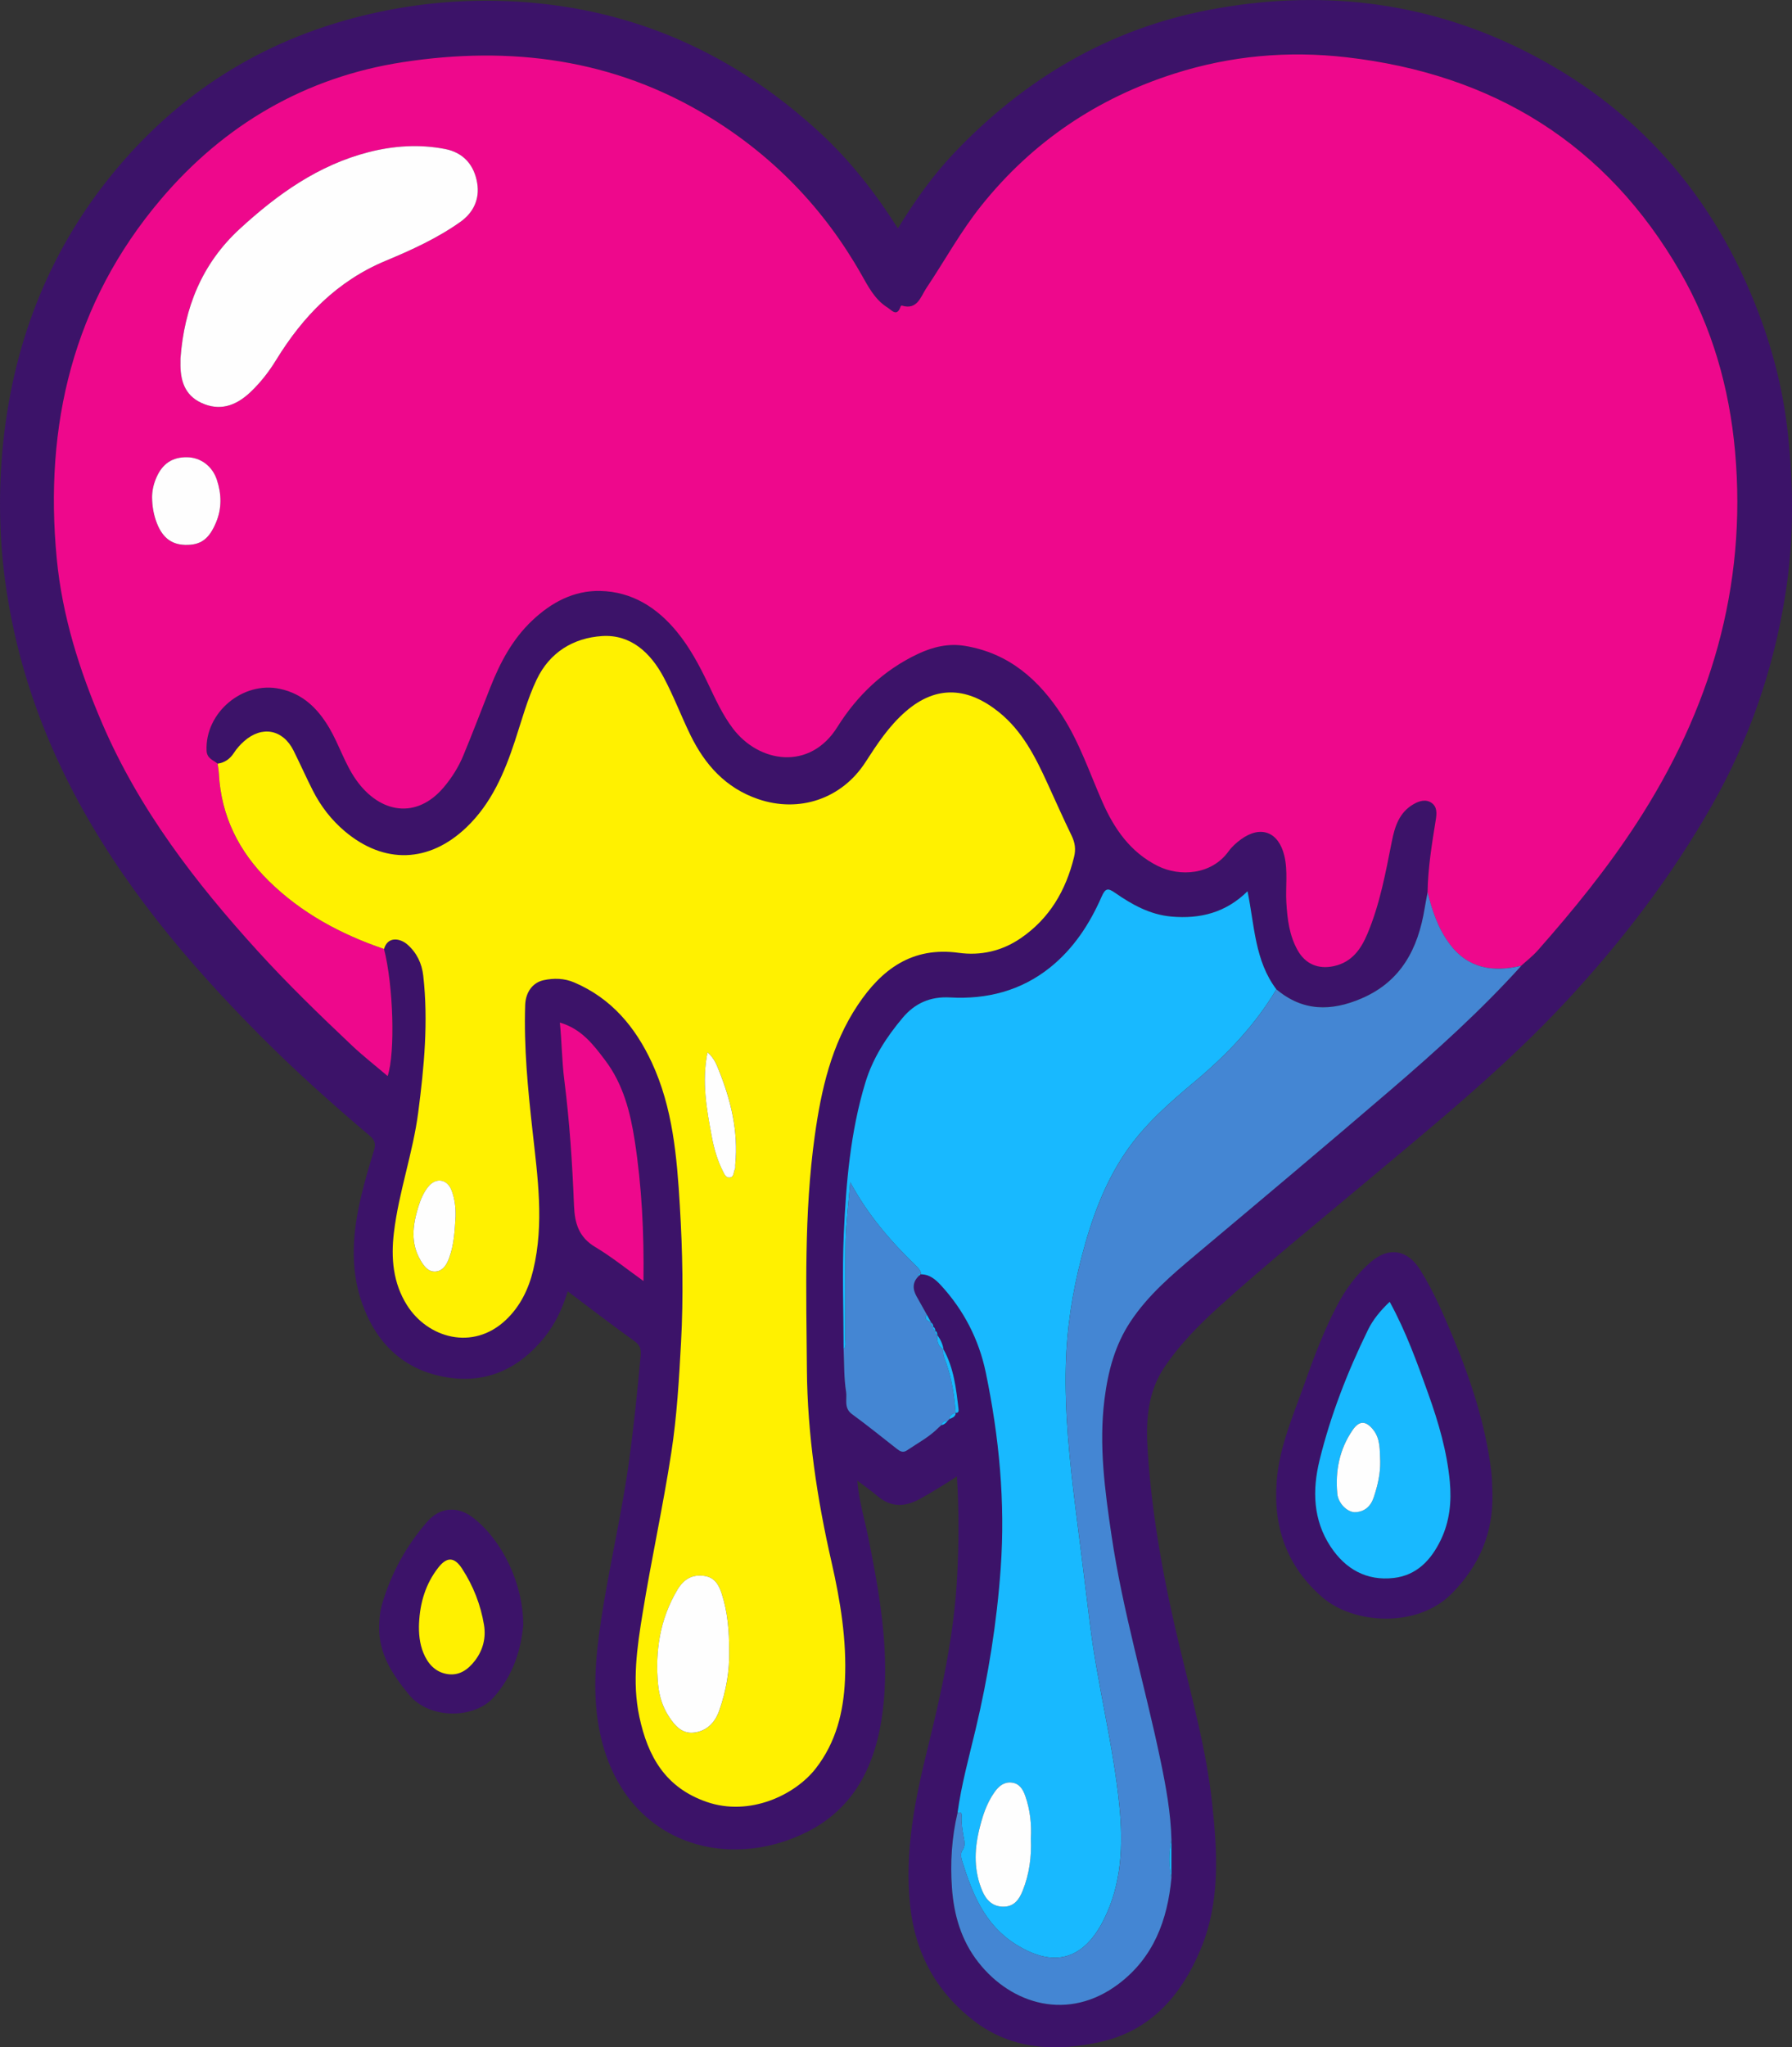
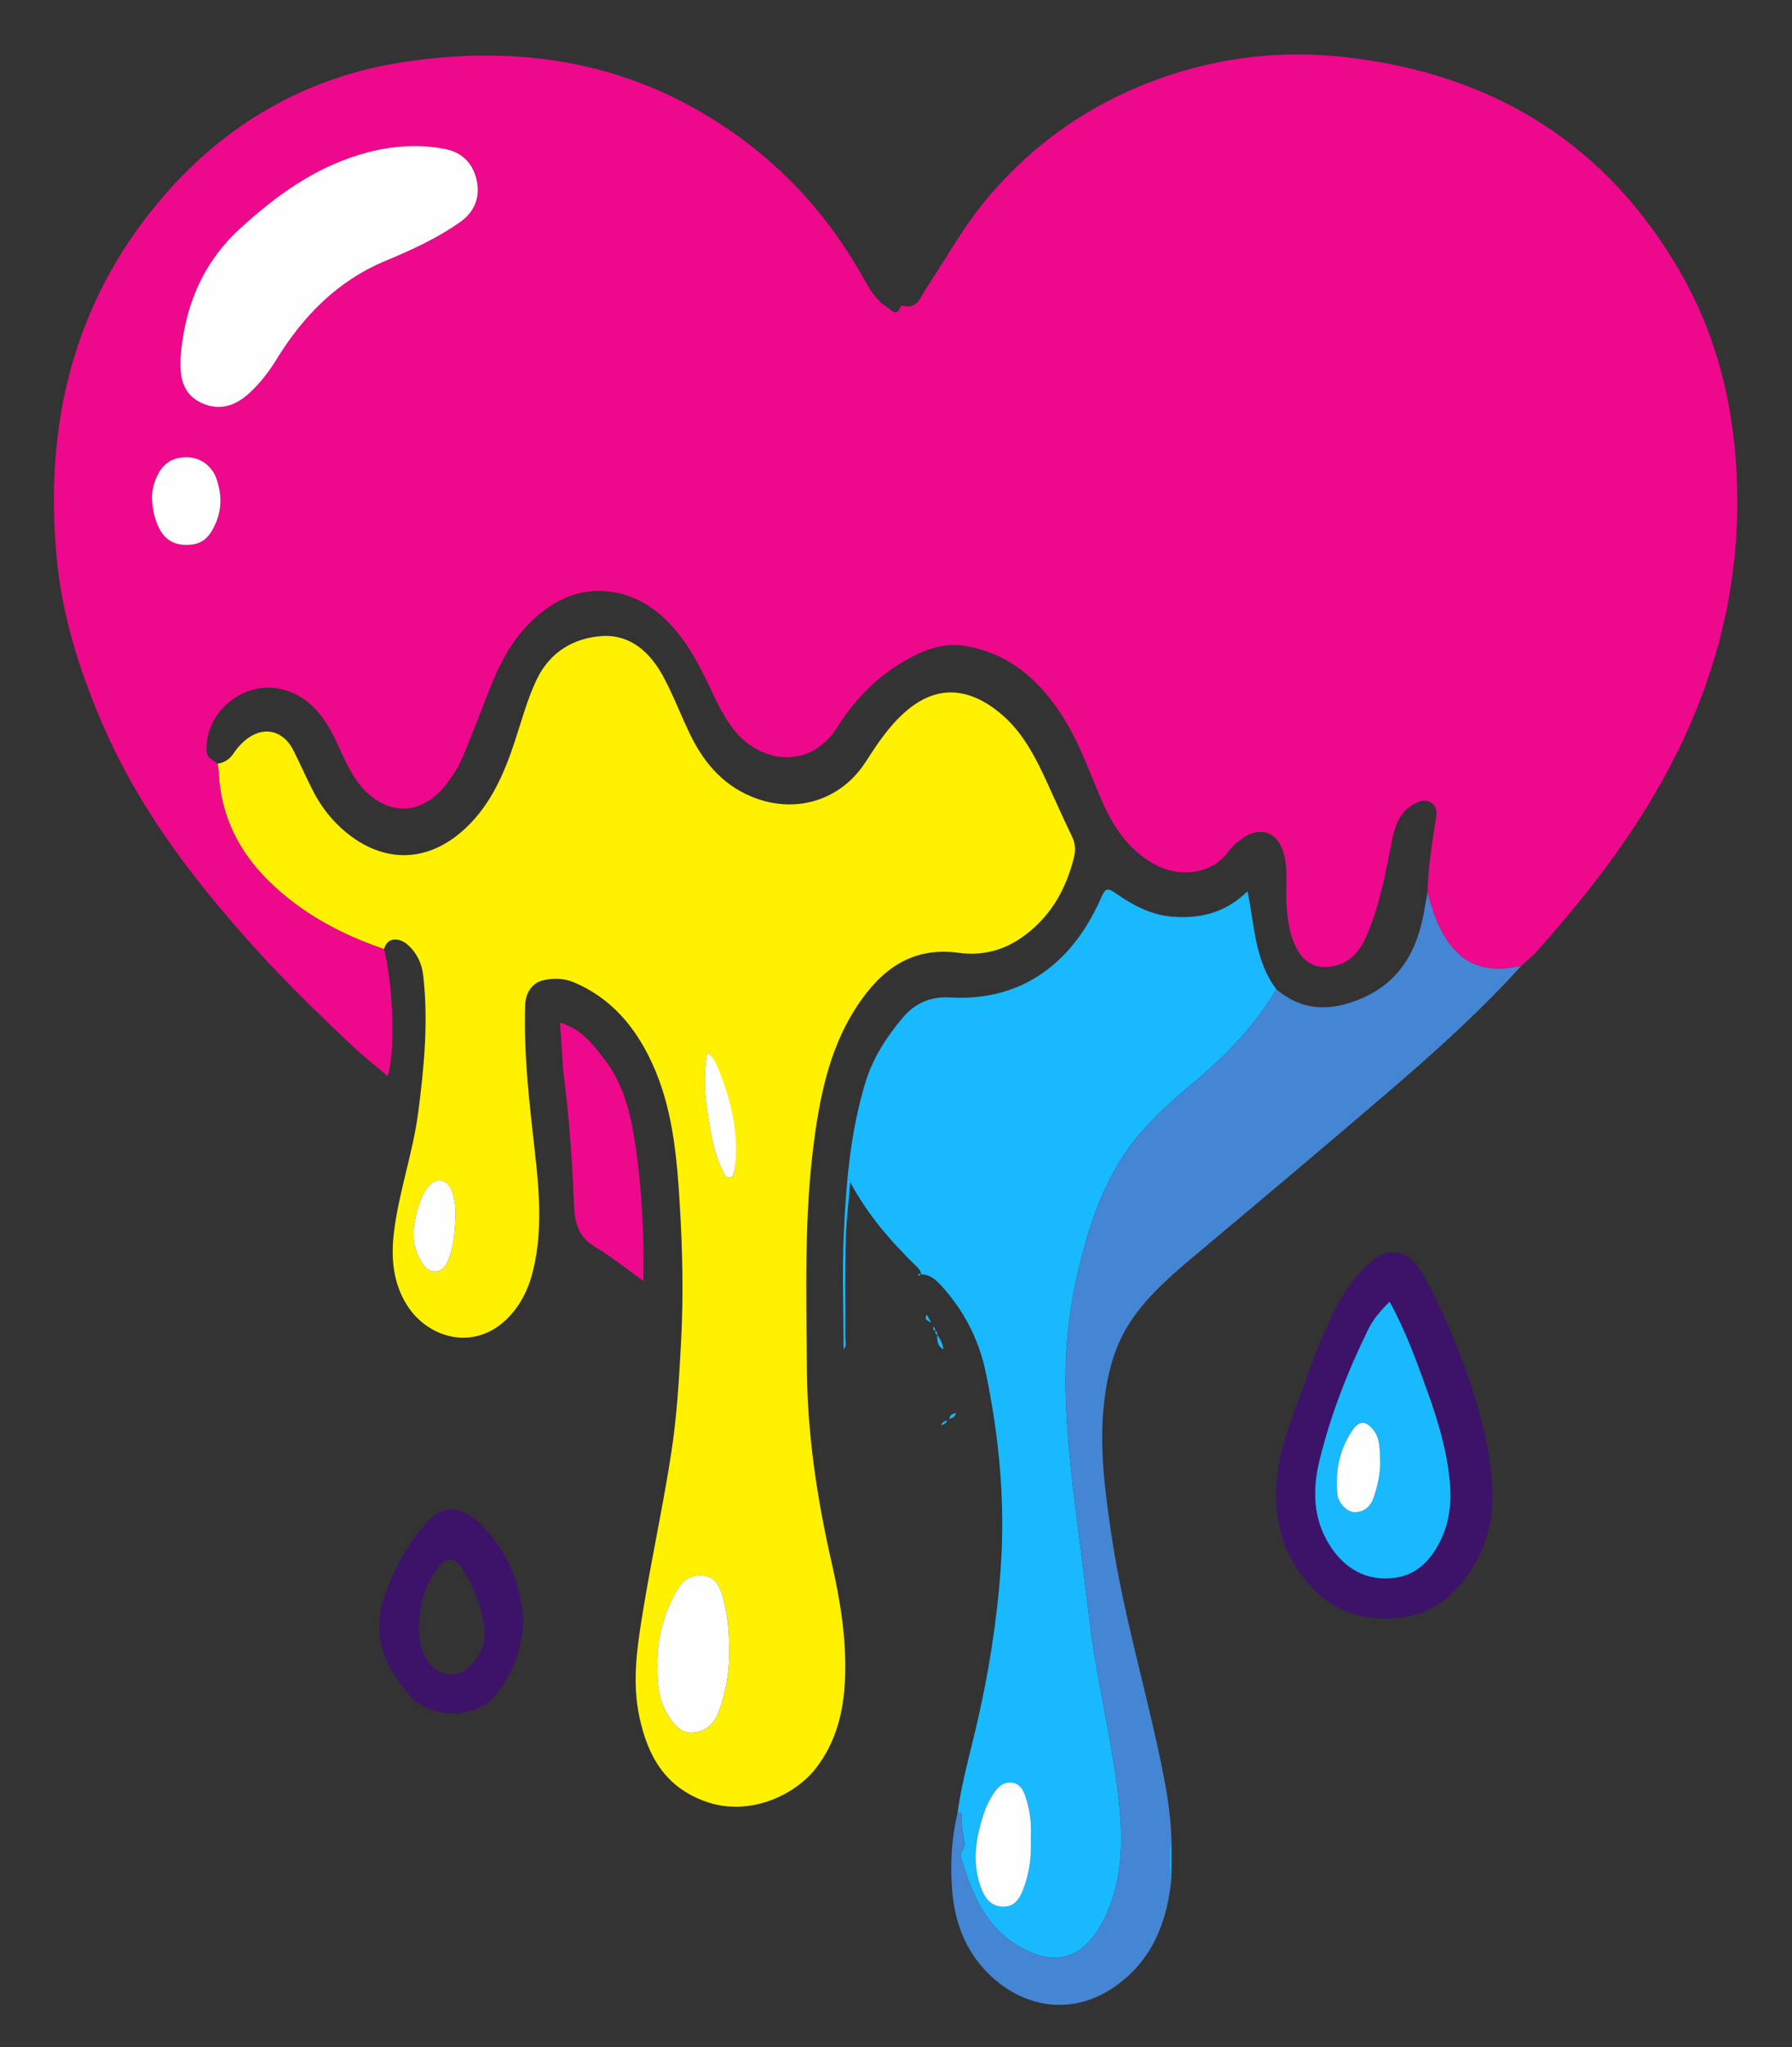
<svg xmlns="http://www.w3.org/2000/svg" width="649" height="741" viewBox="0 0 649 741" fill="none">
  <rect x="0" y="0" width="649" height="741" fill="#333333" stroke="none" />
  <g clip-path="url(#clip0_960_526)">
-     <path d="M325.187 82.664C331.26 72.761 337.843 63.449 345.74 55.171C371.229 28.447 401.689 10.413 438.171 3.518C477.489 -3.917 515.604 0.244 551.568 18.129C592.704 38.594 621.022 70.95 637.157 113.956C642.373 127.851 645.919 142.159 647.515 156.948C649.606 176.392 649.65 195.867 646.599 215.156C642.329 242.125 633.53 267.689 620.01 291.472C605.448 317.081 587.703 340.302 567.666 361.927C545.03 386.36 519.261 407.209 493.854 428.509C476.256 443.268 458.377 457.695 441.333 473.119C434.107 479.66 427.362 486.526 421.851 494.618C415.438 504.034 414.951 514.662 415.66 525.371C417.263 549.701 421.77 573.58 427.51 597.26C431.928 615.5 436.908 633.673 438.954 652.379C440.919 670.323 442.02 688.357 434.78 705.643C427.828 722.243 416.694 734.947 398.719 739.012C382.754 742.619 366.537 742.035 352.781 731.473C339.283 721.112 331.533 707.203 329.65 690.019C327.485 670.264 331.371 651.292 336.062 632.336C341.079 612.056 345.534 591.643 346.642 570.705C347.277 558.71 347.329 546.678 346.568 534.38C342.113 537.262 337.791 539.953 333.336 542.428C327.869 545.473 322.794 545.725 317.814 541.505C315.605 539.627 313.211 537.972 310.493 535.902C311.054 543.264 313.115 549.797 314.46 556.456C318.368 575.827 321.826 595.323 320.134 615.137C318.42 635.196 311.483 653.318 292.503 662.948C263.121 677.854 226.248 667.204 217.493 628.189C214.331 614.103 215.617 599.964 217.767 585.871C220.729 566.477 225.325 547.38 227.947 527.913C229.617 515.526 230.895 503.125 232.011 490.687C232.203 488.528 231.937 486.947 229.831 485.447C221.749 479.689 213.895 473.607 205.614 467.391C203.685 473.629 201.07 479.216 197.169 484.05C188.075 495.328 176.35 500.871 161.862 498.521C146.252 495.986 136.241 486.2 131.106 471.626C126.622 458.899 127.737 445.862 130.796 432.973C132.118 427.393 133.744 421.88 135.436 416.396C136.13 414.149 135.857 412.738 133.951 411.119C120.054 399.368 106.482 387.21 93.679 374.291C67.674 348.062 44.017 319.948 26.715 286.993C14.739 264.186 6.465 240.174 2.497 214.676C-0.347 196.369 -0.739 177.937 1.219 159.623C5.172 122.64 18.47 89.257 42.599 60.677C66.935 31.846 97.609 13.34 134.49 4.944C152.11 0.931 169.834 -0.48 187.772 0.621C229.802 3.208 265.958 19.534 296.825 47.913C307.833 58.031 316.964 69.731 325.18 82.657L325.187 82.664ZM338.013 480.266C337.968 479.645 337.835 479.068 337.237 478.736L337.281 478.78C336.749 477.805 336.217 476.836 335.685 475.861C334.43 473.622 333.159 471.397 331.918 469.15C330.462 466.512 330.447 464.021 332.767 461.811C333.033 461.575 333.292 461.338 333.558 461.102L333.609 461.22C336.72 461.272 338.84 463.097 340.791 465.218C349.058 474.205 354.525 484.848 356.985 496.629C361.854 519.983 364.122 543.596 362.422 567.549C361.026 587.312 357.894 606.749 353.32 625.98C350.934 635.994 348.186 645.927 346.782 656.148C344.677 665.061 344.115 674.137 344.75 683.22C345.438 693.035 348.09 702.303 354.325 710.24C366.353 725.554 386.95 731.762 405.117 718.052C417.788 708.481 422.811 694.971 424.245 679.724C424.245 675.09 424.245 670.464 424.252 665.83C424.008 656.096 422.25 646.555 420.27 637.073C414.611 609.949 406.632 583.328 402.561 555.842C400.13 539.428 397.907 523.028 400.005 506.399C401.261 496.436 403.736 486.917 409.395 478.374C415.741 468.788 424.311 461.486 432.992 454.206C456.626 434.377 480.26 414.548 503.672 394.46C520.177 380.293 536.342 365.726 550.955 349.548C552.95 347.722 555.122 346.059 556.902 344.049C569.779 329.475 582.051 314.412 592.682 298.087C619.367 257.098 632.821 212.614 628.41 163.34C626.349 140.356 620.099 118.524 608.669 98.635C581.844 51.956 540.723 26.791 487.618 20.716C466.489 18.299 445.707 20.162 425.375 26.636C397.33 35.571 373.977 51.313 355.507 74.32C347.935 83.758 342.179 94.364 335.479 104.356C333.506 107.29 332.257 112.382 326.628 110.586C326.524 110.557 326.236 110.808 326.177 110.978C324.877 114.887 322.875 112.175 321.456 111.296C316.883 108.465 314.504 103.765 311.963 99.278C298.436 75.458 280.017 56.391 256.62 42.156C222.266 21.263 184.854 16.503 145.897 22.497C110.627 27.929 81.208 45.12 58.276 72.155C26.471 109.647 15.966 153.977 20.59 202.2C22.578 222.961 28.85 242.76 37.08 261.902C50.452 292.994 70.776 319.379 93.325 344.167C104.17 356.096 115.762 367.329 127.486 378.401C131.564 382.251 136.012 385.717 140.43 389.472C143.252 380.81 142.476 356.613 139.115 343.45C140.423 338.772 144.966 339.533 147.618 341.883C151.009 344.884 152.812 348.749 153.307 353.102C155.184 369.694 153.625 386.176 151.482 402.642C149.561 417.357 144.442 431.399 142.683 446.136C141.575 455.389 142.373 464.361 147.412 472.365C154.866 484.198 171.171 489.075 183.191 477.76C188.422 472.838 191.473 466.586 193.135 459.638C197.177 442.803 194.724 425.937 192.869 409.183C191.2 394.069 189.722 378.992 190.217 363.775C190.372 359.081 192.943 355.593 196.911 354.751C200.656 353.952 204.365 354.026 208.007 355.578C221.402 361.299 230.068 371.631 236.044 384.468C243.706 400.905 245.176 418.687 246.24 436.402C247.222 452.846 247.57 469.32 246.676 485.831C245.952 499.164 245.183 512.511 243.159 525.674C240.174 545.104 235.934 564.342 232.779 583.749C230.755 596.18 228.878 608.7 231.582 621.39C234.648 635.757 241.024 646.991 255.948 652.165C271.462 657.538 287.974 649.726 295.51 639.992C302.824 630.554 305.506 619.638 306.038 608.094C306.703 593.66 304.39 579.478 301.199 565.48C295.953 542.495 292.444 519.281 292.252 495.712C292.023 467.502 291.181 439.24 295.089 411.148C297.416 394.394 301.11 378.068 310.67 363.752C319.321 350.804 330.366 342.526 347.233 344.847C355.116 345.934 362.821 344.263 369.663 339.578C380.161 332.401 386.019 322.291 389.004 310.178C389.699 307.369 389.366 305.004 388.132 302.454C385.096 296.172 382.259 289.794 379.348 283.446C374.982 273.904 370.254 264.57 361.89 257.808C350.823 248.865 339.35 247.668 328.032 257.497C321.951 262.774 317.718 269.263 313.448 275.863C304.878 289.1 289.511 294.31 274.573 289.203C262.885 285.205 255.334 276.809 250.089 266.063C246.705 259.138 243.987 251.88 240.359 245.088C235.646 236.264 228.457 229.509 218.018 230.204C207.741 230.891 199.12 236.005 194.384 245.946C191 253.041 188.998 260.638 186.545 268.066C182.718 279.676 178.005 290.807 168.91 299.476C155.435 312.328 139.137 312.86 124.908 300.865C120.054 296.771 116.234 291.834 113.361 286.202C110.915 281.406 108.743 276.476 106.335 271.658C102.486 263.949 94.869 262.515 88.389 268.288C87.023 269.507 85.759 270.919 84.762 272.448C83.321 274.673 81.437 276.003 78.852 276.388C77.241 275.05 74.958 274.57 74.84 271.635C74.278 257.896 87.931 246.396 101.436 249.316C109.777 251.112 115.156 256.455 119.308 263.506C122.921 269.647 124.96 276.602 129.141 282.448C137.667 294.369 150.832 296.608 160.702 284.983C163.687 281.465 166.088 277.629 167.832 273.431C171.215 265.272 174.355 257.009 177.599 248.784C181.152 239.789 185.615 231.357 192.744 224.609C199.681 218.046 207.823 213.663 217.449 213.878C228.923 214.136 237.965 219.857 245.161 228.629C249.793 234.276 253.207 240.647 256.354 247.202C259.058 252.841 261.614 258.569 265.426 263.617C274.92 276.188 293.338 279.034 303.282 263.144C310.441 251.71 320.023 242.561 332.398 236.7C337.821 234.135 343.465 232.761 349.538 233.766C365.385 236.39 376.26 245.968 384.66 258.938C390.984 268.694 394.634 279.721 399.288 290.267C403.61 300.075 409.469 308.5 419.376 313.437C427.281 317.369 438.777 316.696 444.953 308.145C446.157 306.482 447.768 305.026 449.437 303.807C456.596 298.567 463.061 301.035 465.159 309.675C466.518 315.27 465.573 320.953 465.898 326.585C466.245 332.623 466.962 338.572 470.005 343.96C472.82 348.949 477.475 350.878 483.082 349.673C489.62 348.269 492.908 343.554 495.28 337.929C499.779 327.235 501.847 315.876 504.093 304.576C505.172 299.129 506.783 294.036 511.969 291.051C514.052 289.846 516.49 289.137 518.552 290.622C520.487 292.019 520.421 294.258 520.029 296.645C518.625 305.352 517.185 314.073 517.044 322.934C516.69 324.855 516.298 326.777 515.981 328.706C513.602 343.28 507.536 355.179 493.085 361.38C482.107 366.095 471.808 366.11 462.285 358.062C454.446 347.685 454.387 334.958 451.839 322.572C443.978 330.325 434.676 332.653 424.282 331.736C416.517 331.049 410.008 327.413 403.824 323.111C401.312 321.367 400.359 321.419 399.022 324.479C394.685 334.375 388.856 343.332 380.316 350.168C369.751 358.623 357.399 361.75 344.137 361.01C336.934 360.611 331.378 363.102 326.938 368.372C321.05 375.37 316.122 382.968 313.426 391.844C308.003 409.7 306.451 428.154 305.617 446.624C304.989 460.503 305.528 474.435 305.55 488.344C305.794 493.465 305.631 498.654 306.444 503.679C306.873 506.34 305.521 509.562 308.579 511.794C314.113 515.829 319.432 520.16 324.84 524.373C325.963 525.245 327.049 525.896 328.475 524.927C332.413 522.267 336.653 520.035 340.03 516.598C340.347 516.31 340.658 516.029 340.975 515.741L340.938 515.793C341.928 515.645 342.615 515.039 343.199 514.277L343.147 514.314C343.406 514.048 343.672 513.79 343.93 513.524L343.916 513.59C344.92 513.088 346.139 512.799 346.139 511.321V511.343C346.967 511.439 347.255 510.907 347.181 510.242C346.317 502.696 345.504 495.136 341.684 488.329L341.729 488.366C341.426 486.43 340.591 484.73 339.468 483.148L339.512 483.2C339.431 482.601 339.416 481.966 338.737 481.67L338.766 481.722C338.722 481.101 338.611 480.517 337.991 480.192L338.027 480.244L338.013 480.266ZM202.762 370.116C203.486 377.211 203.493 383.966 204.35 390.736C206.271 405.894 207.291 421.155 207.889 436.417C208.14 442.869 209.662 447.821 215.595 451.368C221.586 454.953 227.068 459.402 233.045 463.659C233.267 446.313 232.454 429.522 229.883 412.893C228.287 402.575 225.694 392.391 219.207 383.811C214.93 378.157 210.637 372.407 202.762 370.116Z" fill="#3C1369" />
    <path d="M540.516 540.618C540.789 554.83 535.906 566.529 525.74 576.81C513.313 589.381 490.204 587.94 478.878 578.103C466.031 566.951 461.073 552.731 462.374 536.058C463.356 523.464 468.498 512.031 472.621 500.331C475.945 490.893 479.536 481.552 484.175 472.646C487.33 466.593 491.32 461.176 496.506 456.734C503.066 451.117 509.797 452.359 514.34 459.616C519.165 467.317 522.748 475.654 526.235 484.02C532.751 499.644 537.997 515.645 540.08 532.532C540.412 535.208 540.383 537.92 540.516 540.618ZM503.303 471.183C499.912 474.39 497.245 477.642 495.413 481.397C488.025 496.547 481.9 512.215 477.888 528.593C475.258 539.361 475.524 550.152 481.93 559.833C487.286 567.933 494.903 572.257 504.773 571.134C513.121 570.18 518.263 564.667 521.773 557.446C525.038 550.735 525.747 543.515 525.075 536.25C524.056 525.312 520.975 514.802 517.288 504.507C513.284 493.318 509.287 482.106 503.31 471.183H503.303Z" fill="#3C1369" />
    <path d="M189.501 588.235C188.725 596.602 186.095 606.276 178.648 614.487C171.703 622.144 155.546 622.425 148.106 613.364C142.174 606.136 137.128 598.642 137.32 588.716C137.379 585.87 137.623 583.121 138.428 580.424C141.701 569.367 147.146 559.471 154.704 550.795C159.365 545.436 165.763 545.008 171.356 549.346C181.802 557.446 189.515 573.04 189.501 588.235ZM151.778 587.408C151.623 591.147 151.948 594.821 153.359 598.265C154.918 602.063 157.511 605.064 161.707 605.855C166.184 606.697 169.472 604.406 172.087 600.97C174.991 597.149 176.055 592.699 175.301 588.132C174.097 580.837 171.415 573.986 167.359 567.756C164.596 563.506 161.885 563.359 158.73 567.401C154.157 573.262 152.133 580.061 151.785 587.4L151.778 587.408Z" fill="#3C1369" />
    <path d="M517.015 322.949C517.156 314.087 518.596 305.374 520 296.66C520.384 294.273 520.451 292.034 518.522 290.637C516.461 289.151 514.023 289.861 511.94 291.065C506.753 294.051 505.143 299.143 504.064 304.59C501.818 315.891 499.75 327.25 495.25 337.944C492.886 343.569 489.599 348.284 483.053 349.688C477.446 350.893 472.791 348.964 469.976 343.975C466.94 338.587 466.216 332.638 465.869 326.6C465.544 320.968 466.482 315.277 465.13 309.69C463.039 301.05 456.567 298.589 449.408 303.822C447.739 305.041 446.121 306.497 444.924 308.16C438.748 316.704 427.252 317.384 419.347 313.452C409.44 308.515 403.581 300.089 399.259 290.282C394.605 279.736 390.955 268.709 384.631 258.953C376.224 245.975 365.356 236.404 349.509 233.781C343.436 232.776 337.792 234.15 332.369 236.715C319.994 242.568 310.412 251.725 303.253 263.158C293.309 279.048 274.891 276.195 265.397 263.631C261.585 258.584 259.029 252.863 256.325 247.217C253.185 240.661 249.764 234.291 245.132 228.644C237.936 219.879 228.893 214.159 217.42 213.892C207.794 213.671 199.652 218.061 192.715 224.624C185.585 231.371 181.123 239.797 177.569 248.798C174.326 257.017 171.186 265.28 167.803 273.446C166.059 277.644 163.658 281.48 160.673 284.998C150.81 296.623 137.645 294.384 129.112 282.463C124.93 276.624 122.891 269.67 119.279 263.521C115.127 256.463 109.741 251.126 101.407 249.331C87.902 246.419 74.249 257.918 74.811 271.65C74.929 274.584 77.212 275.065 78.822 276.402C78.978 277.615 79.214 278.827 79.273 280.046C80.071 295.389 86.535 308.227 97.292 318.81C109.12 330.45 123.431 338.151 139.078 343.458C142.44 356.62 143.216 380.817 140.393 389.479C135.983 385.725 131.535 382.259 127.45 378.408C115.725 367.337 104.133 356.103 93.288 344.175C70.74 319.379 50.423 293.002 37.044 261.909C28.806 242.768 22.541 222.968 20.554 202.208C15.929 153.977 26.435 109.655 58.24 72.162C81.172 45.127 110.591 27.929 145.86 22.505C184.824 16.511 222.23 21.263 256.583 42.164C279.981 56.391 298.399 75.466 311.926 99.286C314.475 103.765 316.847 108.465 321.42 111.303C322.838 112.182 324.84 114.895 326.141 110.985C326.2 110.815 326.488 110.564 326.591 110.593C332.228 112.382 333.477 107.297 335.442 104.363C342.143 94.371 347.898 83.766 355.471 74.328C373.933 51.321 397.286 35.586 425.338 26.643C445.67 20.162 466.46 18.307 487.582 20.723C540.686 26.799 581.807 51.964 608.633 98.643C620.062 118.531 626.312 140.37 628.374 163.348C632.784 212.621 619.331 257.105 592.646 298.094C582.014 314.42 569.75 329.482 556.866 344.056C555.085 346.067 552.913 347.729 550.919 349.555C540.612 351.972 531.525 350.612 524.787 341.418C520.717 335.853 518.611 329.519 516.986 322.949H517.015ZM65.362 129.75C65.362 130.245 65.369 130.733 65.362 131.228C65.236 137.525 66.773 143.046 73.045 145.884C79.347 148.729 85.161 147.207 90.798 141.841C94.389 138.419 97.41 134.539 99.974 130.356C109.711 114.481 122.079 101.732 139.684 94.393C149.045 90.491 158.383 86.241 166.731 80.322C171.489 76.951 173.802 72.022 172.819 66.213C171.718 59.731 167.862 55.238 161.213 53.944C151.919 52.126 142.602 52.747 133.493 55.082C115.26 59.753 100.462 70.337 86.838 82.842C73.089 95.457 66.721 111.458 65.362 129.757V129.75ZM55.078 180.295C55.122 183.118 55.58 185.875 56.504 188.55C58.513 194.344 61.852 197.094 67.031 197.234C72.727 197.382 75.727 195.12 78.254 189.067C80.389 183.938 80.219 178.772 78.527 173.658C76.879 168.669 72.631 165.617 67.844 165.513C62.384 165.395 58.727 167.849 56.511 173.155C55.558 175.432 55.033 177.811 55.07 180.302L55.078 180.295Z" fill="#EE088C" />
-     <path d="M139.085 343.465C123.437 338.159 109.127 330.458 97.299 318.817C86.549 308.227 80.085 295.396 79.28 280.053C79.213 278.834 78.984 277.622 78.829 276.41C81.415 276.025 83.299 274.695 84.739 272.471C85.729 270.941 87 269.529 88.367 268.31C94.846 262.538 102.463 263.971 106.312 271.68C108.721 276.498 110.893 281.428 113.338 286.225C116.212 291.856 120.032 296.793 124.885 300.888C139.115 312.883 155.412 312.343 168.888 299.498C177.983 290.829 182.696 279.706 186.523 268.088C188.976 260.653 190.978 253.063 194.362 245.968C199.105 236.027 207.719 230.906 217.996 230.226C228.435 229.531 235.623 236.286 240.337 245.11C243.964 251.895 246.683 259.16 250.067 266.085C255.312 276.824 262.862 285.227 274.55 289.225C289.488 294.332 304.863 289.122 313.425 275.885C317.696 269.285 321.929 262.796 328.009 257.519C339.327 247.69 350.794 248.887 361.868 257.83C370.239 264.592 374.959 273.927 379.326 283.468C382.229 289.816 385.066 296.195 388.11 302.477C389.344 305.026 389.676 307.391 388.982 310.2C385.997 322.32 380.138 332.423 369.64 339.6C362.792 344.278 355.093 345.956 347.21 344.869C330.344 342.549 319.291 350.826 310.648 363.775C301.088 378.09 297.401 394.424 295.066 411.171C291.158 439.262 292 467.517 292.229 495.734C292.421 519.303 295.923 542.524 301.176 565.502C304.368 579.5 306.68 593.682 306.015 608.116C305.483 619.661 302.802 630.569 295.488 640.014C287.952 649.748 271.44 657.56 255.925 652.187C241.002 647.021 234.626 635.78 231.56 621.412C228.856 608.722 230.732 596.203 232.757 583.772C235.911 564.364 240.152 545.126 243.137 525.696C245.161 512.533 245.929 499.186 246.653 485.853C247.547 469.35 247.2 452.869 246.217 436.424C245.154 418.709 243.683 400.935 236.022 384.49C230.045 371.66 221.372 361.321 207.985 355.6C204.343 354.048 200.634 353.975 196.888 354.773C192.921 355.615 190.35 359.104 190.195 363.797C189.692 379.014 191.17 394.084 192.847 409.205C194.701 425.959 197.154 442.825 193.113 459.661C191.443 466.6 188.392 472.86 183.169 477.782C171.149 489.09 154.844 484.212 147.389 472.387C142.351 464.383 141.553 455.411 142.661 446.158C144.419 431.421 149.539 417.379 151.46 402.664C153.61 386.19 155.169 369.717 153.285 353.125C152.79 348.772 150.987 344.906 147.596 341.906C144.944 339.555 140.4 338.794 139.092 343.472L139.085 343.465ZM264.081 597.622C264.104 590.164 263.498 583.498 261.444 577.002C260.38 573.646 258.851 570.912 254.987 570.387C250.554 569.781 247.54 571.703 245.294 575.494C238.985 586.151 237.197 597.718 238.357 609.809C238.741 613.807 239.938 617.732 242.184 621.205C244.326 624.524 246.956 627.569 251.182 627.14C255.777 626.667 258.866 623.696 260.454 619.247C263.025 612.026 264.259 604.598 264.089 597.629L264.081 597.622ZM164.987 440.282C165.054 437.067 164.699 433.912 163.561 430.904C161.973 426.698 157.843 426.078 155.036 429.596C153.255 431.828 152.206 434.481 151.401 437.164C149.45 443.608 148.675 450.075 152.346 456.261C153.632 458.419 155.25 460.584 158.028 460.208C160.724 459.838 161.936 457.384 162.763 455.064C164.463 450.304 164.699 445.286 164.987 440.297V440.282ZM256.25 380.876C254.1 391.659 255.962 401.541 257.802 411.415C258.607 415.745 259.811 419.973 261.828 423.927C262.375 425.006 262.907 426.395 264.377 426.188C265.899 425.981 265.626 424.274 266.157 423.247C266.416 422.752 266.253 422.042 266.313 421.429C267.443 409.559 264.761 398.348 260.38 387.454C259.501 385.274 258.651 382.953 256.258 380.876H256.25Z" fill="#FFF100" />
+     <path d="M139.085 343.465C123.437 338.159 109.127 330.458 97.299 318.817C86.549 308.227 80.085 295.396 79.28 280.053C79.213 278.834 78.984 277.622 78.829 276.41C81.415 276.025 83.299 274.695 84.739 272.471C85.729 270.941 87 269.529 88.367 268.31C94.846 262.538 102.463 263.971 106.312 271.68C108.721 276.498 110.893 281.428 113.338 286.225C116.212 291.856 120.032 296.793 124.885 300.888C139.115 312.883 155.412 312.343 168.888 299.498C177.983 290.829 182.696 279.706 186.523 268.088C188.976 260.653 190.978 253.063 194.362 245.968C199.105 236.027 207.719 230.906 217.996 230.226C228.435 229.531 235.623 236.286 240.337 245.11C243.964 251.895 246.683 259.16 250.067 266.085C255.312 276.824 262.862 285.227 274.55 289.225C289.488 294.332 304.863 289.122 313.425 275.885C317.696 269.285 321.929 262.796 328.009 257.519C339.327 247.69 350.794 248.887 361.868 257.83C370.239 264.592 374.959 273.927 379.326 283.468C382.229 289.816 385.066 296.195 388.11 302.477C389.344 305.026 389.676 307.391 388.982 310.2C385.997 322.32 380.138 332.423 369.64 339.6C362.792 344.278 355.093 345.956 347.21 344.869C330.344 342.549 319.291 350.826 310.648 363.775C301.088 378.09 297.401 394.424 295.066 411.171C291.158 439.262 292 467.517 292.229 495.734C292.421 519.303 295.923 542.524 301.176 565.502C304.368 579.5 306.68 593.682 306.015 608.116C305.483 619.661 302.802 630.569 295.488 640.014C287.952 649.748 271.44 657.56 255.925 652.187C241.002 647.021 234.626 635.78 231.56 621.412C228.856 608.722 230.732 596.203 232.757 583.772C235.911 564.364 240.152 545.126 243.137 525.696C245.161 512.533 245.929 499.186 246.653 485.853C247.547 469.35 247.2 452.869 246.217 436.424C245.154 418.709 243.683 400.935 236.022 384.49C230.045 371.66 221.372 361.321 207.985 355.6C204.343 354.048 200.634 353.975 196.888 354.773C192.921 355.615 190.35 359.104 190.195 363.797C189.692 379.014 191.17 394.084 192.847 409.205C194.701 425.959 197.154 442.825 193.113 459.661C191.443 466.6 188.392 472.86 183.169 477.782C171.149 489.09 154.844 484.212 147.389 472.387C142.351 464.383 141.553 455.411 142.661 446.158C144.419 431.421 149.539 417.379 151.46 402.664C153.61 386.19 155.169 369.717 153.285 353.125C152.79 348.772 150.987 344.906 147.596 341.906C144.944 339.555 140.4 338.794 139.092 343.472L139.085 343.465ZM264.081 597.622C264.104 590.164 263.498 583.498 261.444 577.002C260.38 573.646 258.851 570.912 254.987 570.387C250.554 569.781 247.54 571.703 245.294 575.494C238.985 586.151 237.197 597.718 238.357 609.809C238.741 613.807 239.938 617.732 242.184 621.205C244.326 624.524 246.956 627.569 251.182 627.14C255.777 626.667 258.866 623.696 260.454 619.247C263.025 612.026 264.259 604.598 264.089 597.629L264.081 597.622ZM164.987 440.282C165.054 437.067 164.699 433.912 163.561 430.904C161.973 426.698 157.843 426.078 155.036 429.596C153.255 431.828 152.206 434.481 151.401 437.164C149.45 443.608 148.675 450.075 152.346 456.261C153.632 458.419 155.25 460.584 158.028 460.208C160.724 459.838 161.936 457.384 162.763 455.064C164.463 450.304 164.699 445.286 164.987 440.297V440.282ZM256.25 380.876C254.1 391.659 255.962 401.541 257.802 411.415C258.607 415.745 259.811 419.973 261.828 423.927C262.375 425.006 262.907 426.395 264.377 426.188C265.899 425.981 265.626 424.274 266.157 423.247C266.416 422.752 266.253 422.042 266.313 421.429C259.501 385.274 258.651 382.953 256.258 380.876H256.25Z" fill="#FFF100" />
    <path d="M346.782 656.156C348.186 645.927 350.934 636.001 353.32 625.987C357.901 606.757 361.026 587.319 362.422 567.557C364.121 543.611 361.853 519.998 356.985 496.636C354.524 484.855 349.057 474.213 340.79 465.226C338.84 463.105 336.72 461.279 333.609 461.227C333.498 459.89 332.612 459.032 331.725 458.168C322.609 449.277 314.282 439.758 307.921 427.888C307.323 435.338 306.436 442.204 306.281 449.077C306.015 460.88 306.215 472.698 306.163 484.508C306.163 485.801 306.688 487.235 305.52 488.359C305.498 474.449 304.966 460.518 305.587 446.638C306.422 428.169 307.973 409.722 313.396 391.859C316.092 382.983 321.02 375.385 326.908 368.386C331.341 363.117 336.904 360.619 344.107 361.025C357.361 361.764 369.721 358.638 380.286 350.183C388.827 343.347 394.663 334.382 398.992 324.493C400.337 321.434 401.283 321.382 403.795 323.126C409.978 327.427 416.487 331.064 424.252 331.751C434.647 332.667 443.948 330.339 451.809 322.587C454.358 334.973 454.409 347.7 462.255 358.076C454.52 371.128 444.184 381.874 432.63 391.534C423.572 399.109 414.684 406.899 407.924 416.684C399.864 428.347 395.225 441.502 391.671 455.152C388.346 467.894 386.359 480.805 386.004 493.924C385.539 511.366 387.379 528.66 389.528 545.954C391.25 559.782 393.038 573.609 394.707 587.445C397.389 609.683 403.226 631.397 405.413 653.702C406.794 667.803 406.262 681.801 399.798 694.72C392.757 708.799 382.214 712.797 367.786 703.685C356.519 696.575 352.086 685.26 348.385 673.42C348.038 672.304 347.883 670.619 348.474 669.821C349.796 668.047 349.22 666.281 348.932 664.61C348.518 662.179 348.097 659.777 348.26 657.308C348.341 656.074 347.883 655.749 346.767 656.156H346.782ZM373.342 665.475C373.637 660.243 373.083 655.04 371.31 650.007C370.46 647.597 369.16 645.469 366.33 645.188C363.597 644.914 361.728 646.481 360.221 648.595C357.236 652.771 355.758 657.589 354.584 662.467C352.81 669.873 352.729 677.307 355.773 684.454C357.192 687.787 359.585 690.204 363.597 690.108C367.409 690.019 369.167 687.374 370.394 684.299C372.795 678.29 373.637 672.001 373.342 665.468V665.475Z" fill="#18B9FF" />
    <path d="M346.782 656.156C347.89 655.749 348.355 656.082 348.274 657.308C348.112 659.77 348.533 662.179 348.947 664.61C349.235 666.281 349.811 668.047 348.488 669.821C347.897 670.619 348.053 672.304 348.4 673.42C352.101 685.26 356.534 696.575 367.801 703.685C382.229 712.79 392.772 708.792 399.812 694.72C406.277 681.801 406.809 667.803 405.427 653.702C403.24 631.397 397.404 609.683 394.722 587.445C393.052 573.609 391.257 559.789 389.543 545.954C387.393 528.667 385.554 511.366 386.019 493.924C386.374 480.798 388.361 467.894 391.686 455.152C395.239 441.509 399.879 428.347 407.939 416.684C414.699 406.906 423.587 399.109 432.644 391.534C444.206 381.874 454.535 371.128 462.27 358.076C471.793 366.117 482.084 366.103 493.07 361.395C507.521 355.194 513.587 343.295 515.965 328.721C516.283 326.792 516.675 324.87 517.029 322.949C518.647 329.519 520.76 335.86 524.831 341.418C531.569 350.612 540.656 351.972 550.962 349.555C536.349 365.733 520.184 380.3 503.679 394.468C480.274 414.563 456.633 434.392 432.999 454.214C424.318 461.501 415.748 468.796 409.402 478.381C403.743 486.925 401.275 496.444 400.012 506.406C397.914 523.043 400.138 539.435 402.568 555.85C406.639 583.336 414.618 609.949 420.277 637.08C422.257 646.555 424.008 656.104 424.259 665.837C423.232 670.471 423.262 675.098 424.252 679.732C422.818 694.978 417.802 708.489 405.124 718.059C386.957 731.769 366.36 725.568 354.332 710.248C348.104 702.31 345.445 693.042 344.758 683.227C344.122 674.152 344.684 665.076 346.789 656.156H346.782Z" fill="#4486D3" />
-     <path d="M305.521 488.359C306.688 487.243 306.156 485.801 306.163 484.508C306.208 472.698 306.008 460.88 306.281 449.077C306.437 442.197 307.316 435.331 307.922 427.888C314.29 439.758 322.616 449.277 331.725 458.168C332.612 459.032 333.499 459.89 333.609 461.227L333.558 461.109C333.233 461.272 332.124 460.562 332.767 461.819C330.447 464.028 330.462 466.519 331.918 469.158C333.159 471.404 334.429 473.629 335.685 475.868C334.378 477.842 336.365 478.026 337.281 478.788L337.237 478.743C337.229 479.386 337.244 480.022 338.013 480.273L337.976 480.221C337.961 480.872 338.005 481.485 338.751 481.751L338.722 481.7C338.692 482.357 338.751 482.963 339.498 483.229L339.453 483.178C339.365 485.284 339.542 487.272 341.714 488.395L341.67 488.359C341.345 490.258 342.179 491.928 342.77 493.635C344.78 499.385 345.637 505.342 346.11 511.38L346.117 511.358C345.098 511.846 343.812 512.068 343.893 513.627L343.908 513.561C343.65 513.827 343.384 514.085 343.125 514.351L343.177 514.314C342.046 514.263 341.271 514.728 340.916 515.829L340.953 515.778C340.635 516.066 340.325 516.347 340.007 516.635C336.631 520.072 332.39 522.304 328.453 524.964C327.019 525.932 325.933 525.282 324.818 524.41C319.417 520.19 314.09 515.866 308.557 511.831C305.498 509.599 306.85 506.377 306.422 503.716C305.609 498.683 305.772 493.502 305.528 488.381L305.521 488.359Z" fill="#4486D3" />
    <path d="M202.762 370.116C210.637 372.407 214.93 378.157 219.207 383.811C225.694 392.391 228.287 402.568 229.883 412.893C232.454 429.522 233.266 446.313 233.045 463.659C227.075 459.402 221.594 454.953 215.595 451.368C209.662 447.821 208.148 442.877 207.889 436.417C207.291 421.155 206.271 405.894 204.35 390.736C203.493 383.966 203.478 377.203 202.762 370.116Z" fill="#EE088C" />
-     <path d="M346.11 511.365C345.637 505.335 344.78 499.371 342.77 493.621C342.172 491.921 341.337 490.25 341.669 488.344C345.489 495.15 346.302 502.711 347.166 510.257C347.24 510.922 346.944 511.454 346.117 511.358L346.11 511.365Z" fill="#18B9FF" />
    <path d="M424.237 679.732C423.247 675.098 423.225 670.471 424.245 665.837C424.245 670.471 424.245 675.098 424.237 679.732Z" fill="#18B9FF" />
    <path d="M341.714 488.388C339.542 487.265 339.357 485.277 339.453 483.17C340.576 484.752 341.418 486.452 341.714 488.388Z" fill="#18B9FF" />
    <path d="M337.281 478.78C336.365 478.019 334.385 477.834 335.685 475.861L337.281 478.78Z" fill="#18B9FF" />
    <path d="M343.893 513.612C343.812 512.053 345.098 511.824 346.117 511.343C346.117 512.829 344.898 513.117 343.893 513.612Z" fill="#18B9FF" />
    <path d="M340.909 515.815C341.264 514.721 342.04 514.248 343.17 514.3C342.586 515.061 341.899 515.667 340.909 515.815Z" fill="#18B9FF" />
    <path d="M339.49 483.222C338.744 482.956 338.685 482.35 338.715 481.692C339.394 481.988 339.409 482.623 339.49 483.222Z" fill="#18B9FF" />
    <path d="M338.744 481.744C337.997 481.485 337.953 480.864 337.968 480.214C338.588 480.539 338.699 481.123 338.744 481.744Z" fill="#18B9FF" />
    <path d="M332.775 461.819C332.125 460.57 333.233 461.272 333.565 461.109C333.3 461.346 333.041 461.582 332.775 461.819Z" fill="#18B9FF" />
-     <path d="M338.013 480.266C337.245 480.014 337.23 479.379 337.237 478.736C337.836 479.076 337.976 479.645 338.013 480.266Z" fill="#18B9FF" />
    <path d="M503.302 471.183C509.279 482.106 513.276 493.318 517.28 504.507C520.967 514.802 524.048 525.312 525.067 536.25C525.747 543.522 525.03 550.735 521.765 557.446C518.256 564.659 513.114 570.173 504.765 571.134C494.902 572.264 487.285 567.933 481.922 559.833C475.516 550.152 475.25 539.361 477.881 528.593C481.885 512.215 488.017 496.547 495.405 481.396C497.237 477.635 499.911 474.39 503.295 471.183H503.302ZM499.86 528.97C499.66 524.957 500.037 520.789 497.244 517.374C494.585 514.13 492.235 514.152 489.864 517.603C485.076 524.573 483.54 532.421 484.338 540.714C484.663 544.113 487.987 547.454 490.854 547.321C494.223 547.166 496.432 545.207 497.525 541.926C498.929 537.713 499.941 533.441 499.86 528.963V528.97Z" fill="#18B9FF" />
-     <path d="M151.77 587.408C152.125 580.069 154.142 573.27 158.715 567.409C161.87 563.366 164.581 563.514 167.344 567.763C171.4 574.001 174.089 580.845 175.286 588.139C176.04 592.707 174.976 597.156 172.072 600.977C169.457 604.414 166.169 606.705 161.692 605.862C157.496 605.071 154.903 602.071 153.344 598.272C151.933 594.821 151.608 591.147 151.763 587.415L151.77 587.408Z" fill="#FFF100" />
    <path d="M65.362 129.75C66.721 111.451 73.097 95.457 86.838 82.834C100.454 70.329 115.26 59.746 133.493 55.075C142.602 52.74 151.918 52.126 161.212 53.937C167.862 55.238 171.718 59.724 172.819 66.205C173.801 72.014 171.489 76.944 166.731 80.314C158.383 86.234 149.052 90.484 139.684 94.386C122.079 101.725 109.711 114.474 99.974 130.349C97.41 134.532 94.389 138.412 90.798 141.834C85.161 147.207 79.347 148.729 73.045 145.876C66.772 143.038 65.236 137.518 65.362 131.221C65.369 130.726 65.362 130.238 65.362 129.743V129.75Z" fill="#FEFEFE" />
    <path d="M55.077 180.287C55.04 177.797 55.565 175.417 56.518 173.14C58.727 167.834 62.391 165.388 67.851 165.499C72.638 165.602 76.886 168.654 78.534 173.643C80.225 178.75 80.395 183.916 78.26 189.053C75.734 195.105 72.734 197.367 67.038 197.219C61.859 197.086 58.527 194.337 56.51 188.535C55.579 185.86 55.129 183.103 55.084 180.28L55.077 180.287Z" fill="#FEFEFE" />
    <path d="M264.082 597.614C264.252 604.584 263.018 612.011 260.447 619.232C258.866 623.681 255.778 626.652 251.175 627.125C246.949 627.561 244.312 624.509 242.177 621.19C239.931 617.717 238.734 613.792 238.35 609.794C237.197 597.696 238.978 586.129 245.287 575.479C247.533 571.688 250.547 569.774 254.98 570.372C258.844 570.897 260.373 573.632 261.437 576.987C263.491 583.483 264.097 590.15 264.075 597.607L264.082 597.614Z" fill="#FEFEFE" />
    <path d="M164.987 440.282C164.699 445.271 164.462 450.289 162.763 455.049C161.936 457.37 160.724 459.823 158.028 460.193C155.25 460.57 153.624 458.412 152.346 456.246C148.674 450.06 149.45 443.593 151.401 437.149C152.213 434.473 153.255 431.82 155.036 429.581C157.843 426.063 161.973 426.684 163.561 430.889C164.699 433.897 165.054 437.053 164.987 440.268V440.282Z" fill="#FEFEFE" />
    <path d="M256.244 380.876C258.637 382.953 259.494 385.274 260.366 387.454C264.747 398.348 267.429 409.559 266.299 421.429C266.239 422.042 266.402 422.752 266.143 423.247C265.611 424.274 265.885 425.981 264.363 426.188C262.885 426.388 262.361 424.999 261.814 423.927C259.805 419.973 258.6 415.745 257.788 411.415C255.948 401.541 254.086 391.659 256.236 380.876H256.244Z" fill="#FEFEFE" />
    <path d="M373.341 665.468C373.637 672.001 372.795 678.283 370.394 684.299C369.167 687.374 367.409 690.019 363.597 690.108C359.585 690.204 357.191 687.78 355.773 684.454C352.729 677.307 352.81 669.872 354.583 662.467C355.751 657.589 357.236 652.771 360.22 648.595C361.728 646.481 363.597 644.914 366.33 645.188C369.16 645.469 370.467 647.597 371.31 650.006C373.083 655.039 373.637 660.25 373.341 665.475V665.468Z" fill="#FEFEFE" />
    <path d="M499.86 528.97C499.942 533.449 498.929 537.713 497.526 541.933C496.432 545.215 494.223 547.173 490.854 547.328C487.995 547.461 484.663 544.121 484.338 540.721C483.54 532.429 485.085 524.58 489.864 517.611C492.236 514.159 494.585 514.137 497.245 517.381C500.038 520.789 499.654 524.964 499.86 528.977V528.97Z" fill="#FEFEFE" />
  </g>
  <defs>
    <clipPath id="clip0_960_526">
      <rect width="649" height="741" fill="white" />
    </clipPath>
  </defs>
</svg>